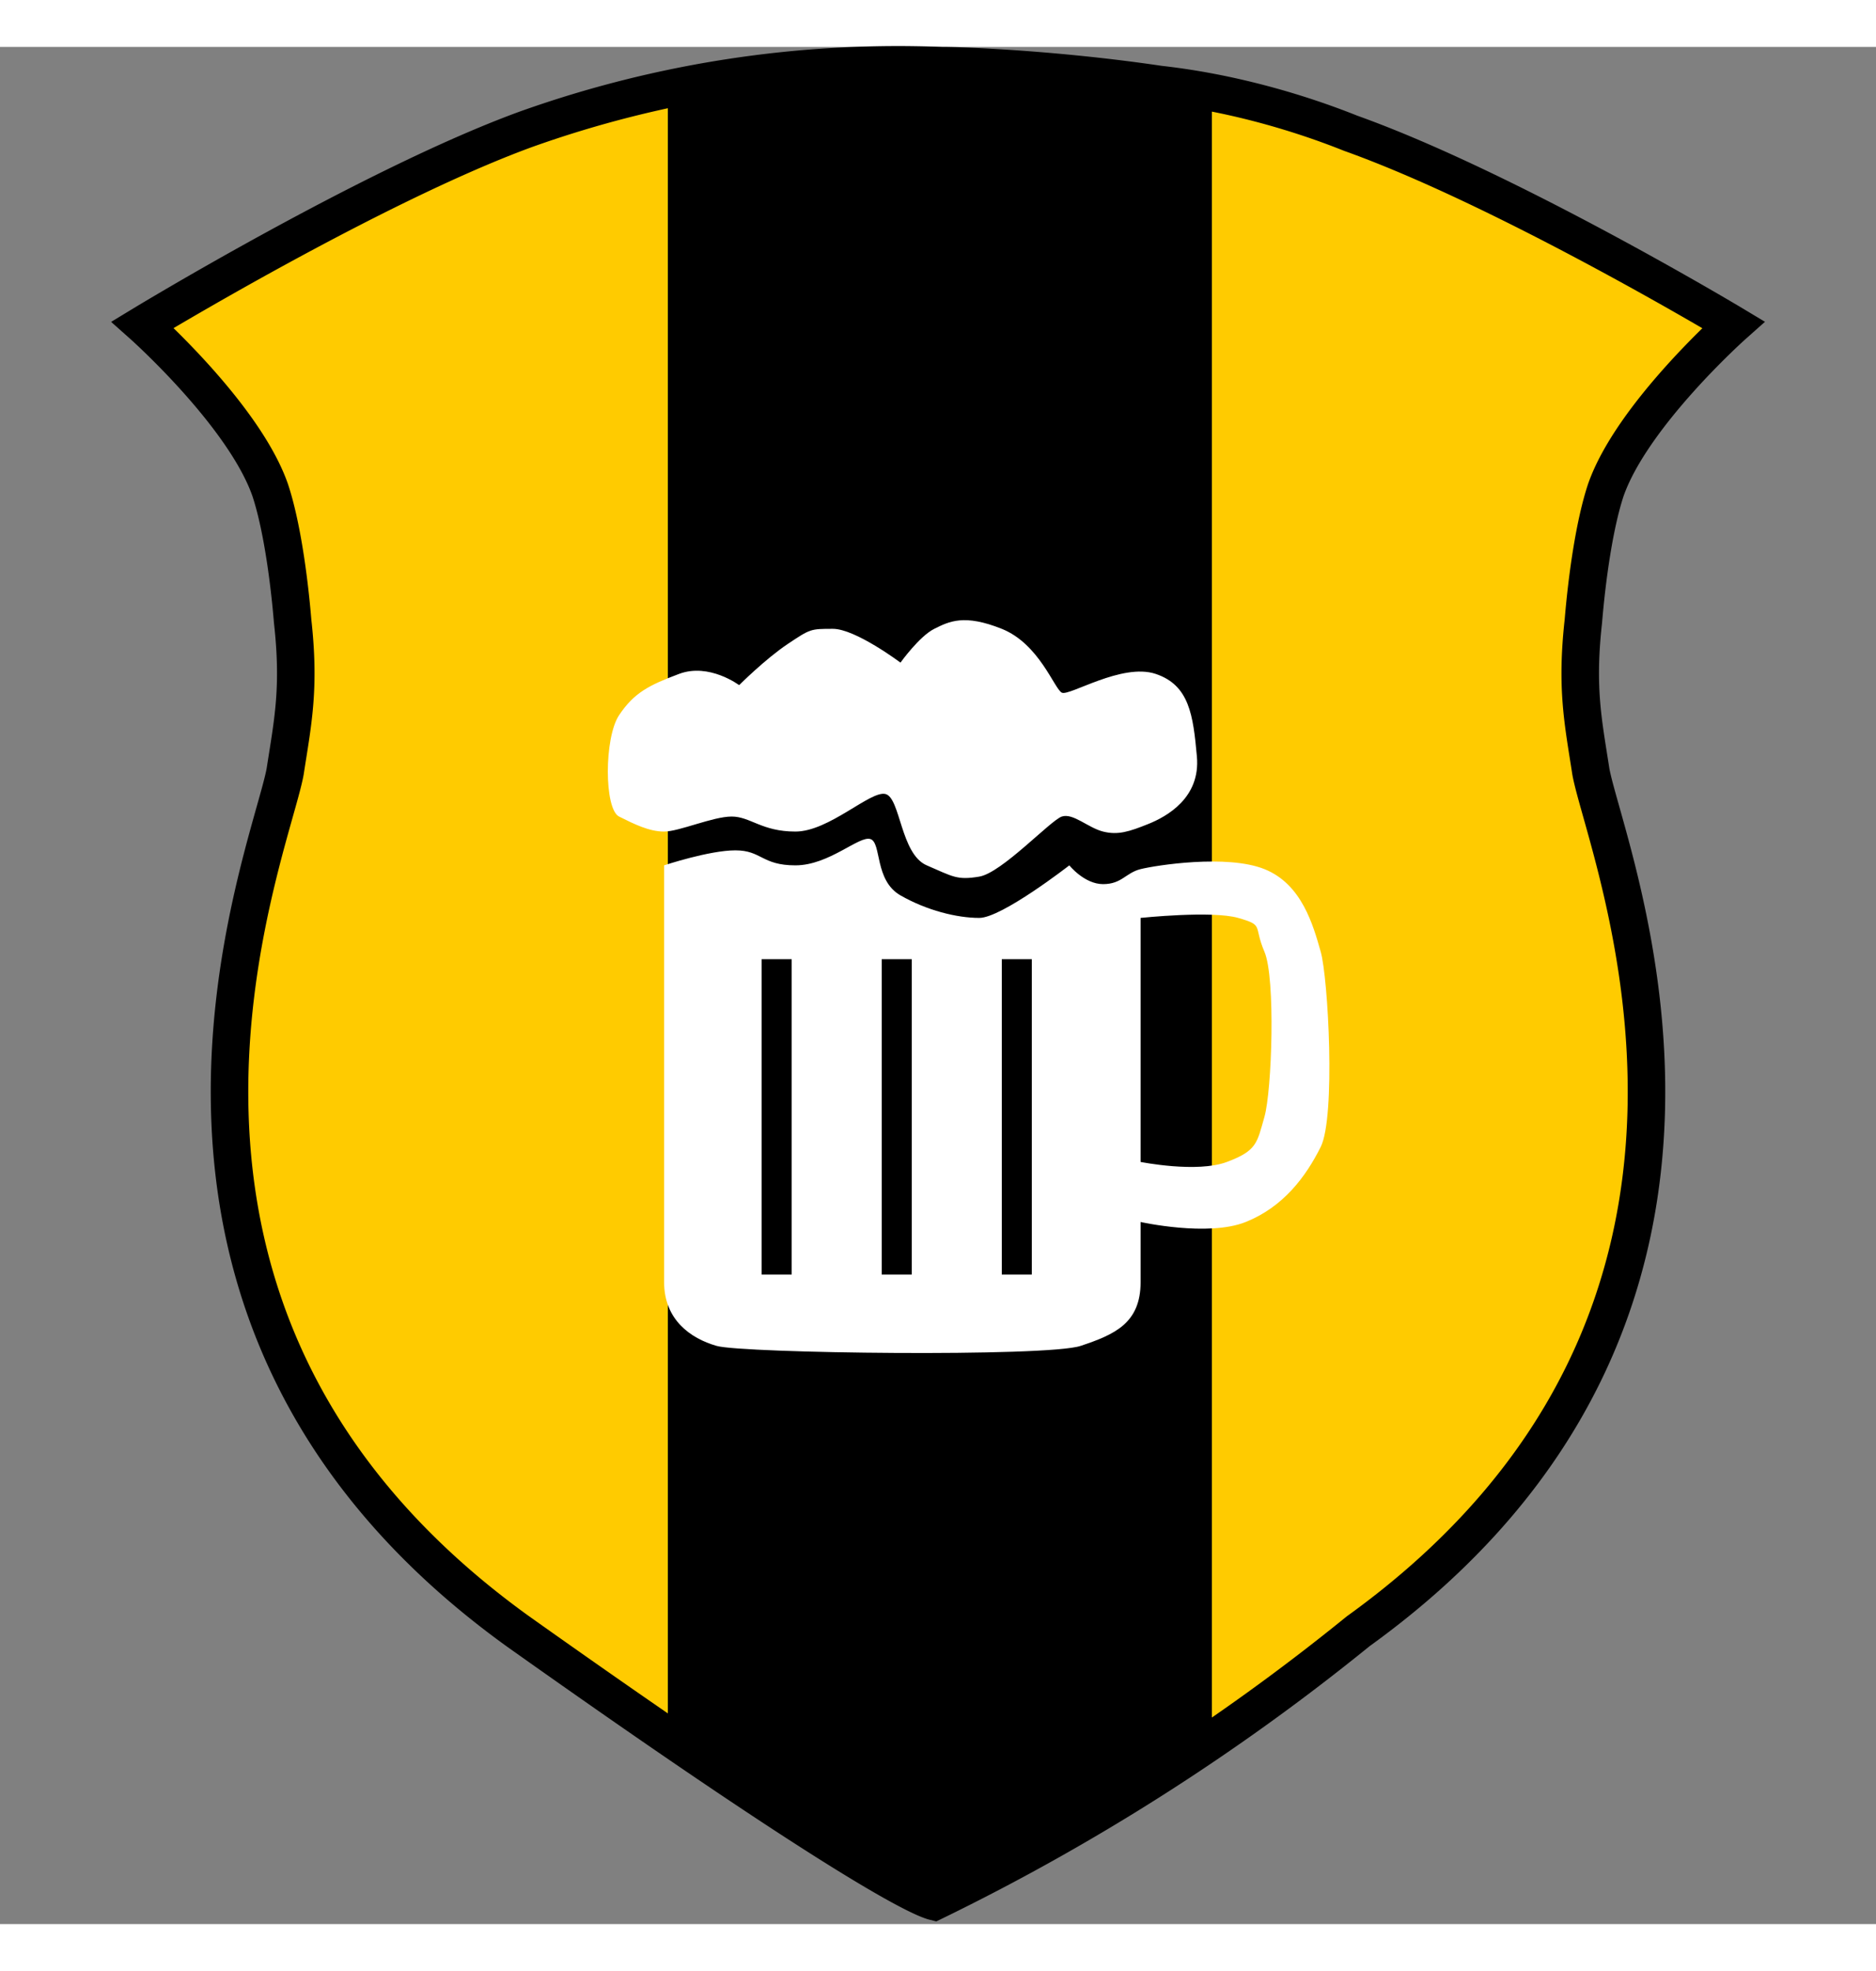
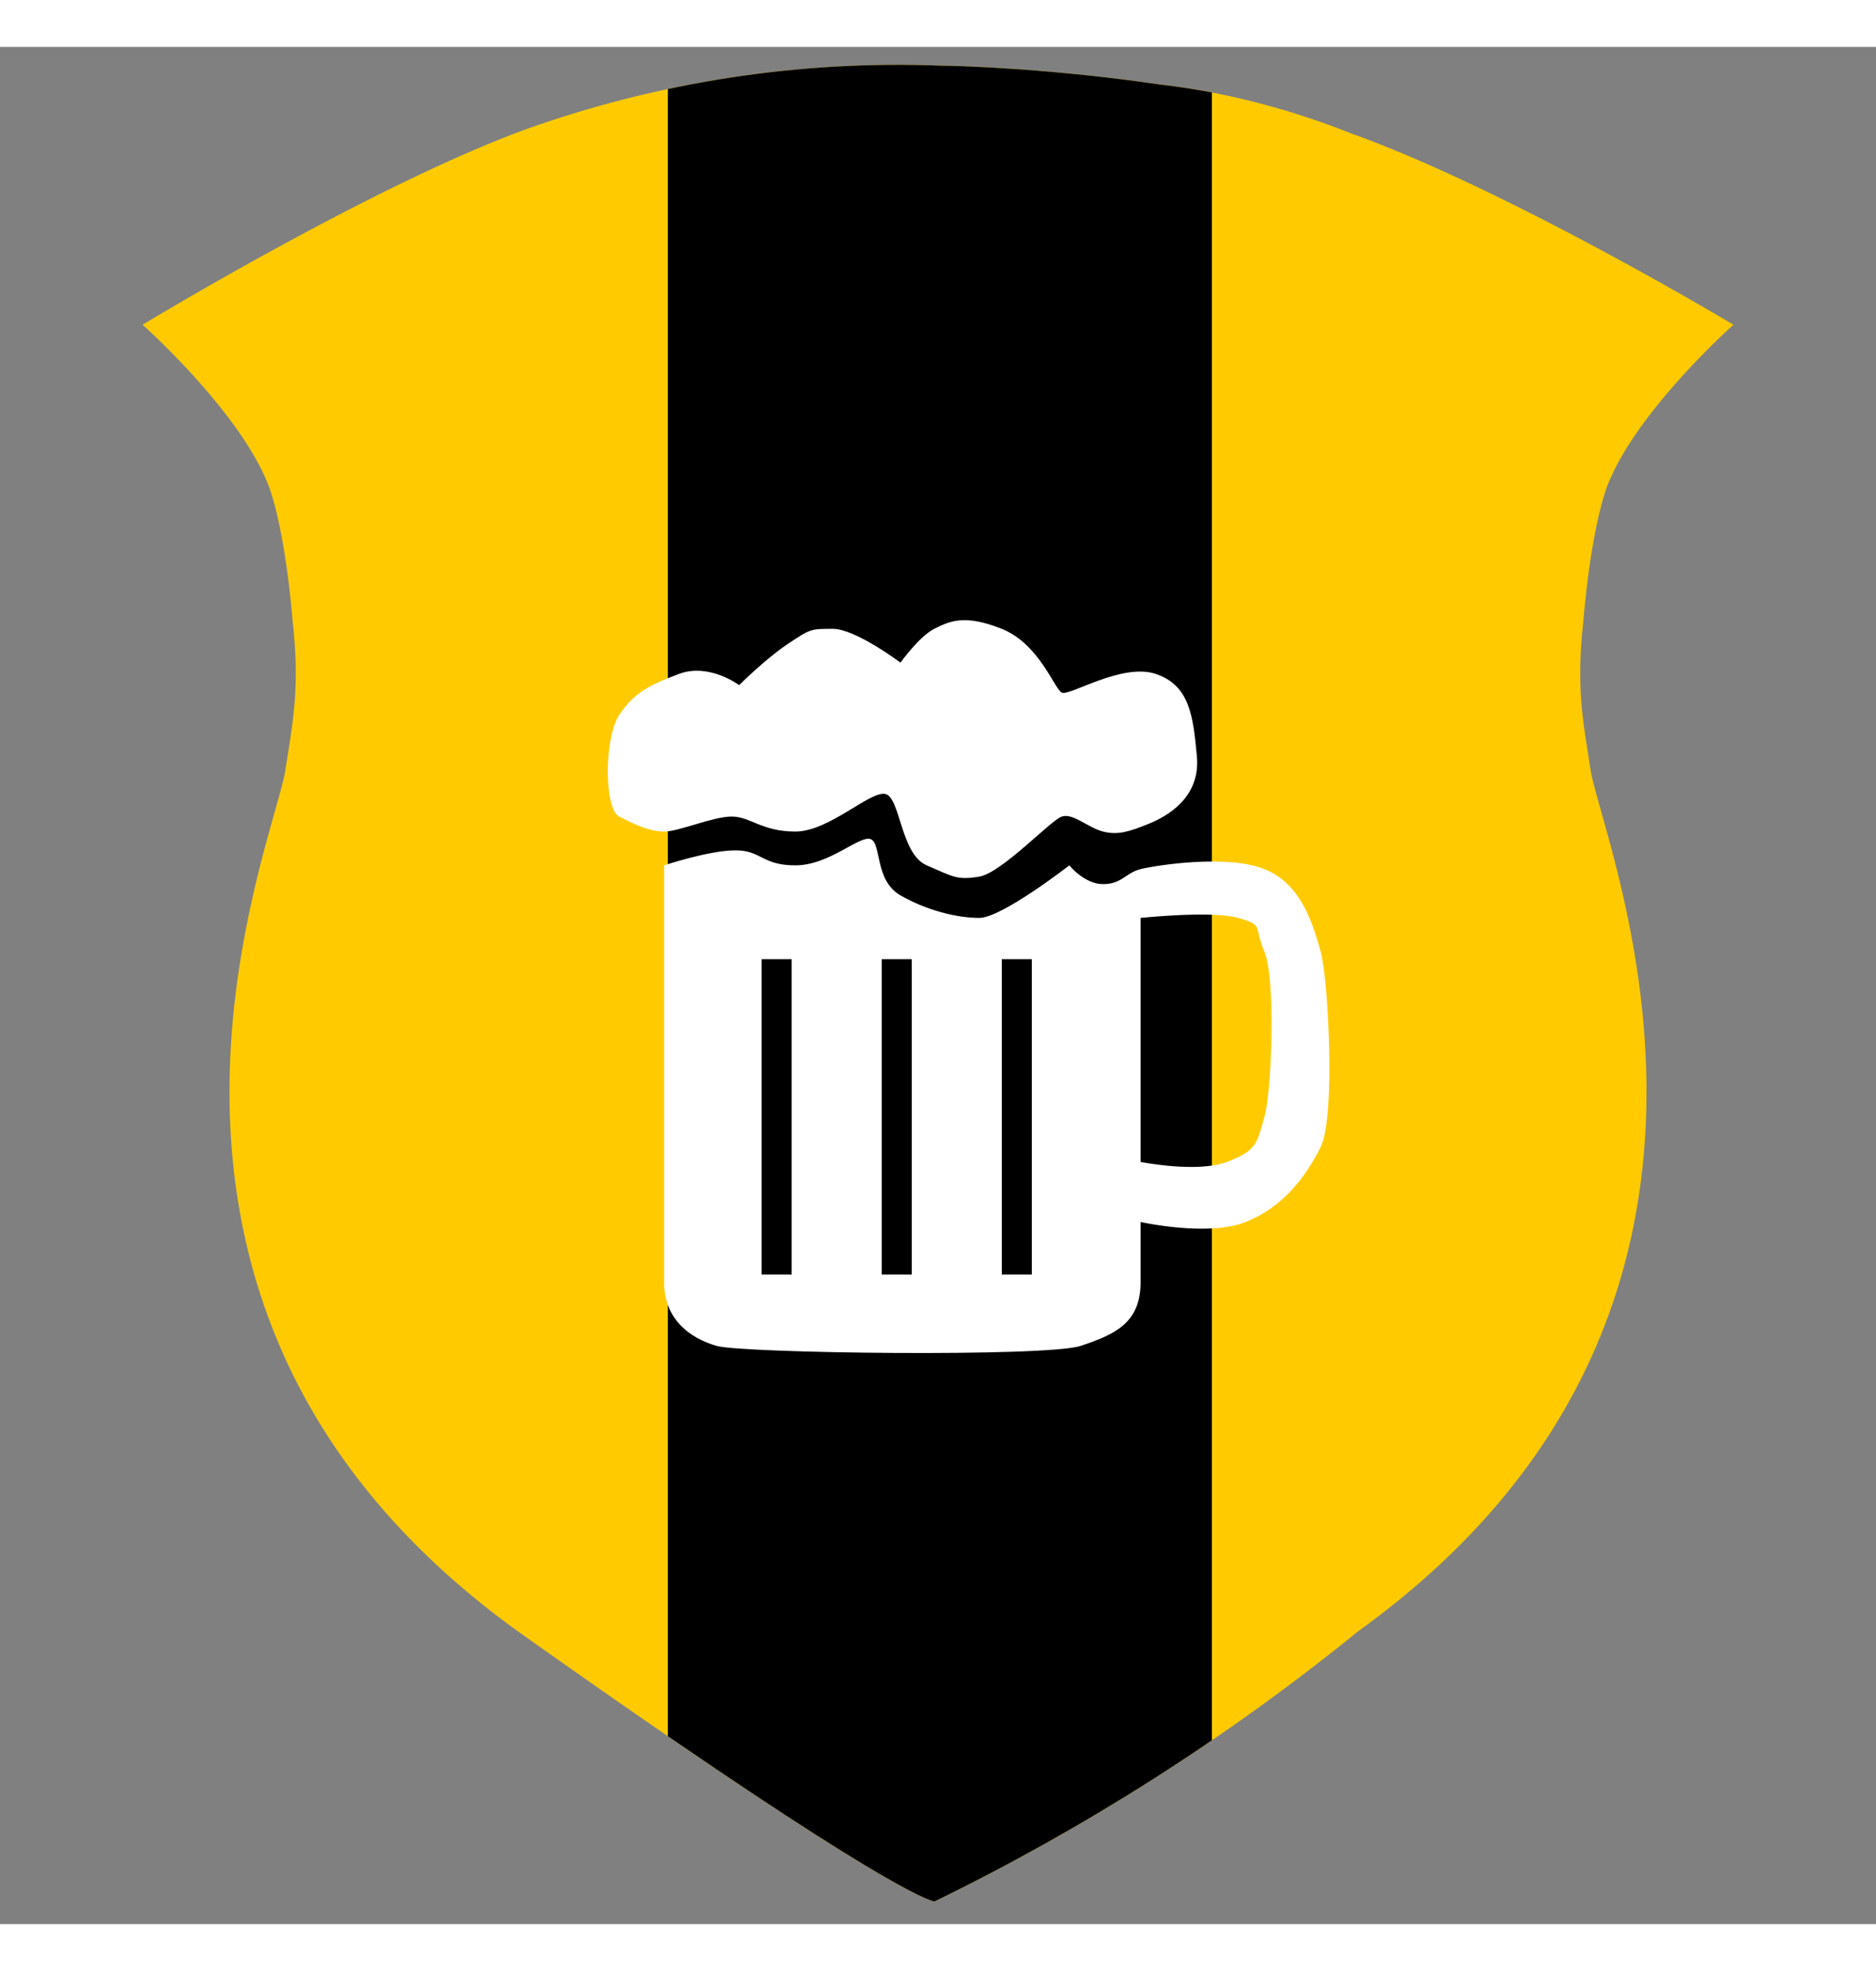
<svg xmlns="http://www.w3.org/2000/svg" width="500px" height="525px" viewBox="0 0 500 500" preserveAspectRatio="xMidYMid meet">
  <rect x="0" y="0" width="500" height="500" fill="#808080" stroke="none" />
  <defs>
    <clipPath id="formato">
-       <path d="M251 5c6 0 31 1 58 5 18 2 36 7 51 13 42 15 102 51 102 51s-27 24-34 44c-3 9-5 23-6 35-2 18 0 27 2 40 4 22 56 144-62 229a587 587 0 0 1-113 72c-4-1-25-11-111-72-118-85-66-207-62-229 2-13 4-22 2-40-1-12-3-26-6-35-7-20-34-44-34-44s61-37 102-52A295 295 0 0 1 251 5z" />
+       <path d="M251 5c6 0 31 1 58 5 18 2 36 7 51 13 42 15 102 51 102 51s-27 24-34 44c-3 9-5 23-6 35-2 18 0 27 2 40 4 22 56 144-62 229a587 587 0 0 1-113 72c-4-1-25-11-111-72-118-85-66-207-62-229 2-13 4-22 2-40-1-12-3-26-6-35-7-20-34-44-34-44s61-37 102-52A295 295 0 0 1 251 5" />
    </clipPath>
  </defs>
  <g id="fundo" fill="#ffcb00" x="0">
    <path d="M251 5c6 0 31 1 58 5 18 2 36 7 51 13 42 15 102 51 102 51s-27 24-34 44c-3 9-5 23-6 35-2 18 0 27 2 40 4 22 56 144-62 229a587 587 0 0 1-113 72c-4-1-25-11-111-72-118-85-66-207-62-229 2-13 4-22 2-40-1-12-3-26-6-35-7-20-34-44-34-44s61-37 102-52A295 295 0 0 1 251 5z" />
  </g>
  <g id="estampa1" fill="#000000" x="0" clip-path="url(#formato)">
    <rect x="178" width="145" height="500" />
  </g>
  <g id="borda" fill="none" stroke="#000000" stroke-width="10" x="0">
-     <path d="M251 5c6 0 31 1 58 5 18 2 36 7 51 13 42 15 102 51 102 51s-27 24-34 44c-3 9-5 23-6 35-2 18 0 27 2 40 4 22 56 144-62 229a587 587 0 0 1-113 72c-4-1-25-11-111-72-118-85-66-207-62-229 2-13 4-22 2-40-1-12-3-26-6-35-7-20-34-44-34-44s61-37 102-52A295 295 0 0 1 251 5z" />
-   </g>
+     </g>
  <g id="adorno" transform="scale(2) translate(64, 65)" data-nome="cerveja branca">
    <path fill-rule="evenodd" clip-rule="evenodd" d="M26.5 18.499C30.5 16.999 34.5 19.999 34.5 19.999C34.5 19.999 38 16.499 41 14.499C44 12.499 44 12.499 47 12.499C50 12.499 56 16.999 56 16.999C56 16.999 58.5 13.499 60.5 12.499C62.5 11.499 64.5 10.499 69.5 12.499C74.5 14.499 76.5 20.499 77.5 20.999C78.5 21.499 85.5 16.999 90 18.499C94.5 19.999 95 23.999 95.5 29.499C96 34.999 91.5 37.499 89 38.499C86.5 39.499 85 39.999 83 39.499C81 38.999 79 36.999 77.5 37.499C76 37.999 69.5 44.999 66.5 45.499C63.5 45.999 63 45.499 59.5 43.999C56 42.499 56 34.999 54 34.499C52 33.999 46.5 39.499 42 39.499C37.5 39.499 36 37.499 33.5 37.499C31 37.499 26.5 39.499 24.5 39.499C22.5 39.499 20.5 38.499 18.5 37.499C16.5 36.499 16.5 26.999 18.5 23.999C20.5 20.999 22.5 19.999 26.5 18.499ZM24.5 99.501C24.5 94.501 24.5 43.999 24.5 43.999C24.5 43.999 30.5 42.001 34 42.001C37.5 42.001 37.5 43.999 42 43.999C46.5 43.998 50.5 39.999 52 40.499C53.5 40.998 52.5 45.999 56 47.999C59.5 49.998 63.5 50.999 66.5 50.999C69.5 50.999 78.5 43.999 78.5 43.999C78.5 43.999 80.5 46.499 83 46.499C85.5 46.498 86 44.999 88 44.499C90 43.999 99.5 42.499 104.5 44.499C109.5 46.499 111 51.999 112 55.499C113 58.998 114 77.498 112 81.499C110 85.501 107 89.498 102 91.499C97 93.501 88 91.499 88 91.499C88 91.499 88 94.001 88 99.501C88 105 84.5 106.5 80 107.999C75.5 109.498 35 109 31.5 107.999C28 106.998 24.5 104.5 24.5 99.501ZM88 83.499V50.999C88 50.999 97.5 49.998 101 50.999C104.5 52.001 103 51.998 104.5 55.499C106 59.001 105.5 73.998 104.5 77.499C103.5 81.001 103.5 81.998 99.5 83.499C95.5 85.001 88 83.499 88 83.499ZM41.5 56.499H37.5V98.499H41.5V56.499ZM53.5 56.499H57.5V98.499H53.5V56.499ZM73.5 56.499H69.5V98.499H73.5V56.499Z" fill="white" />
  </g>
</svg>